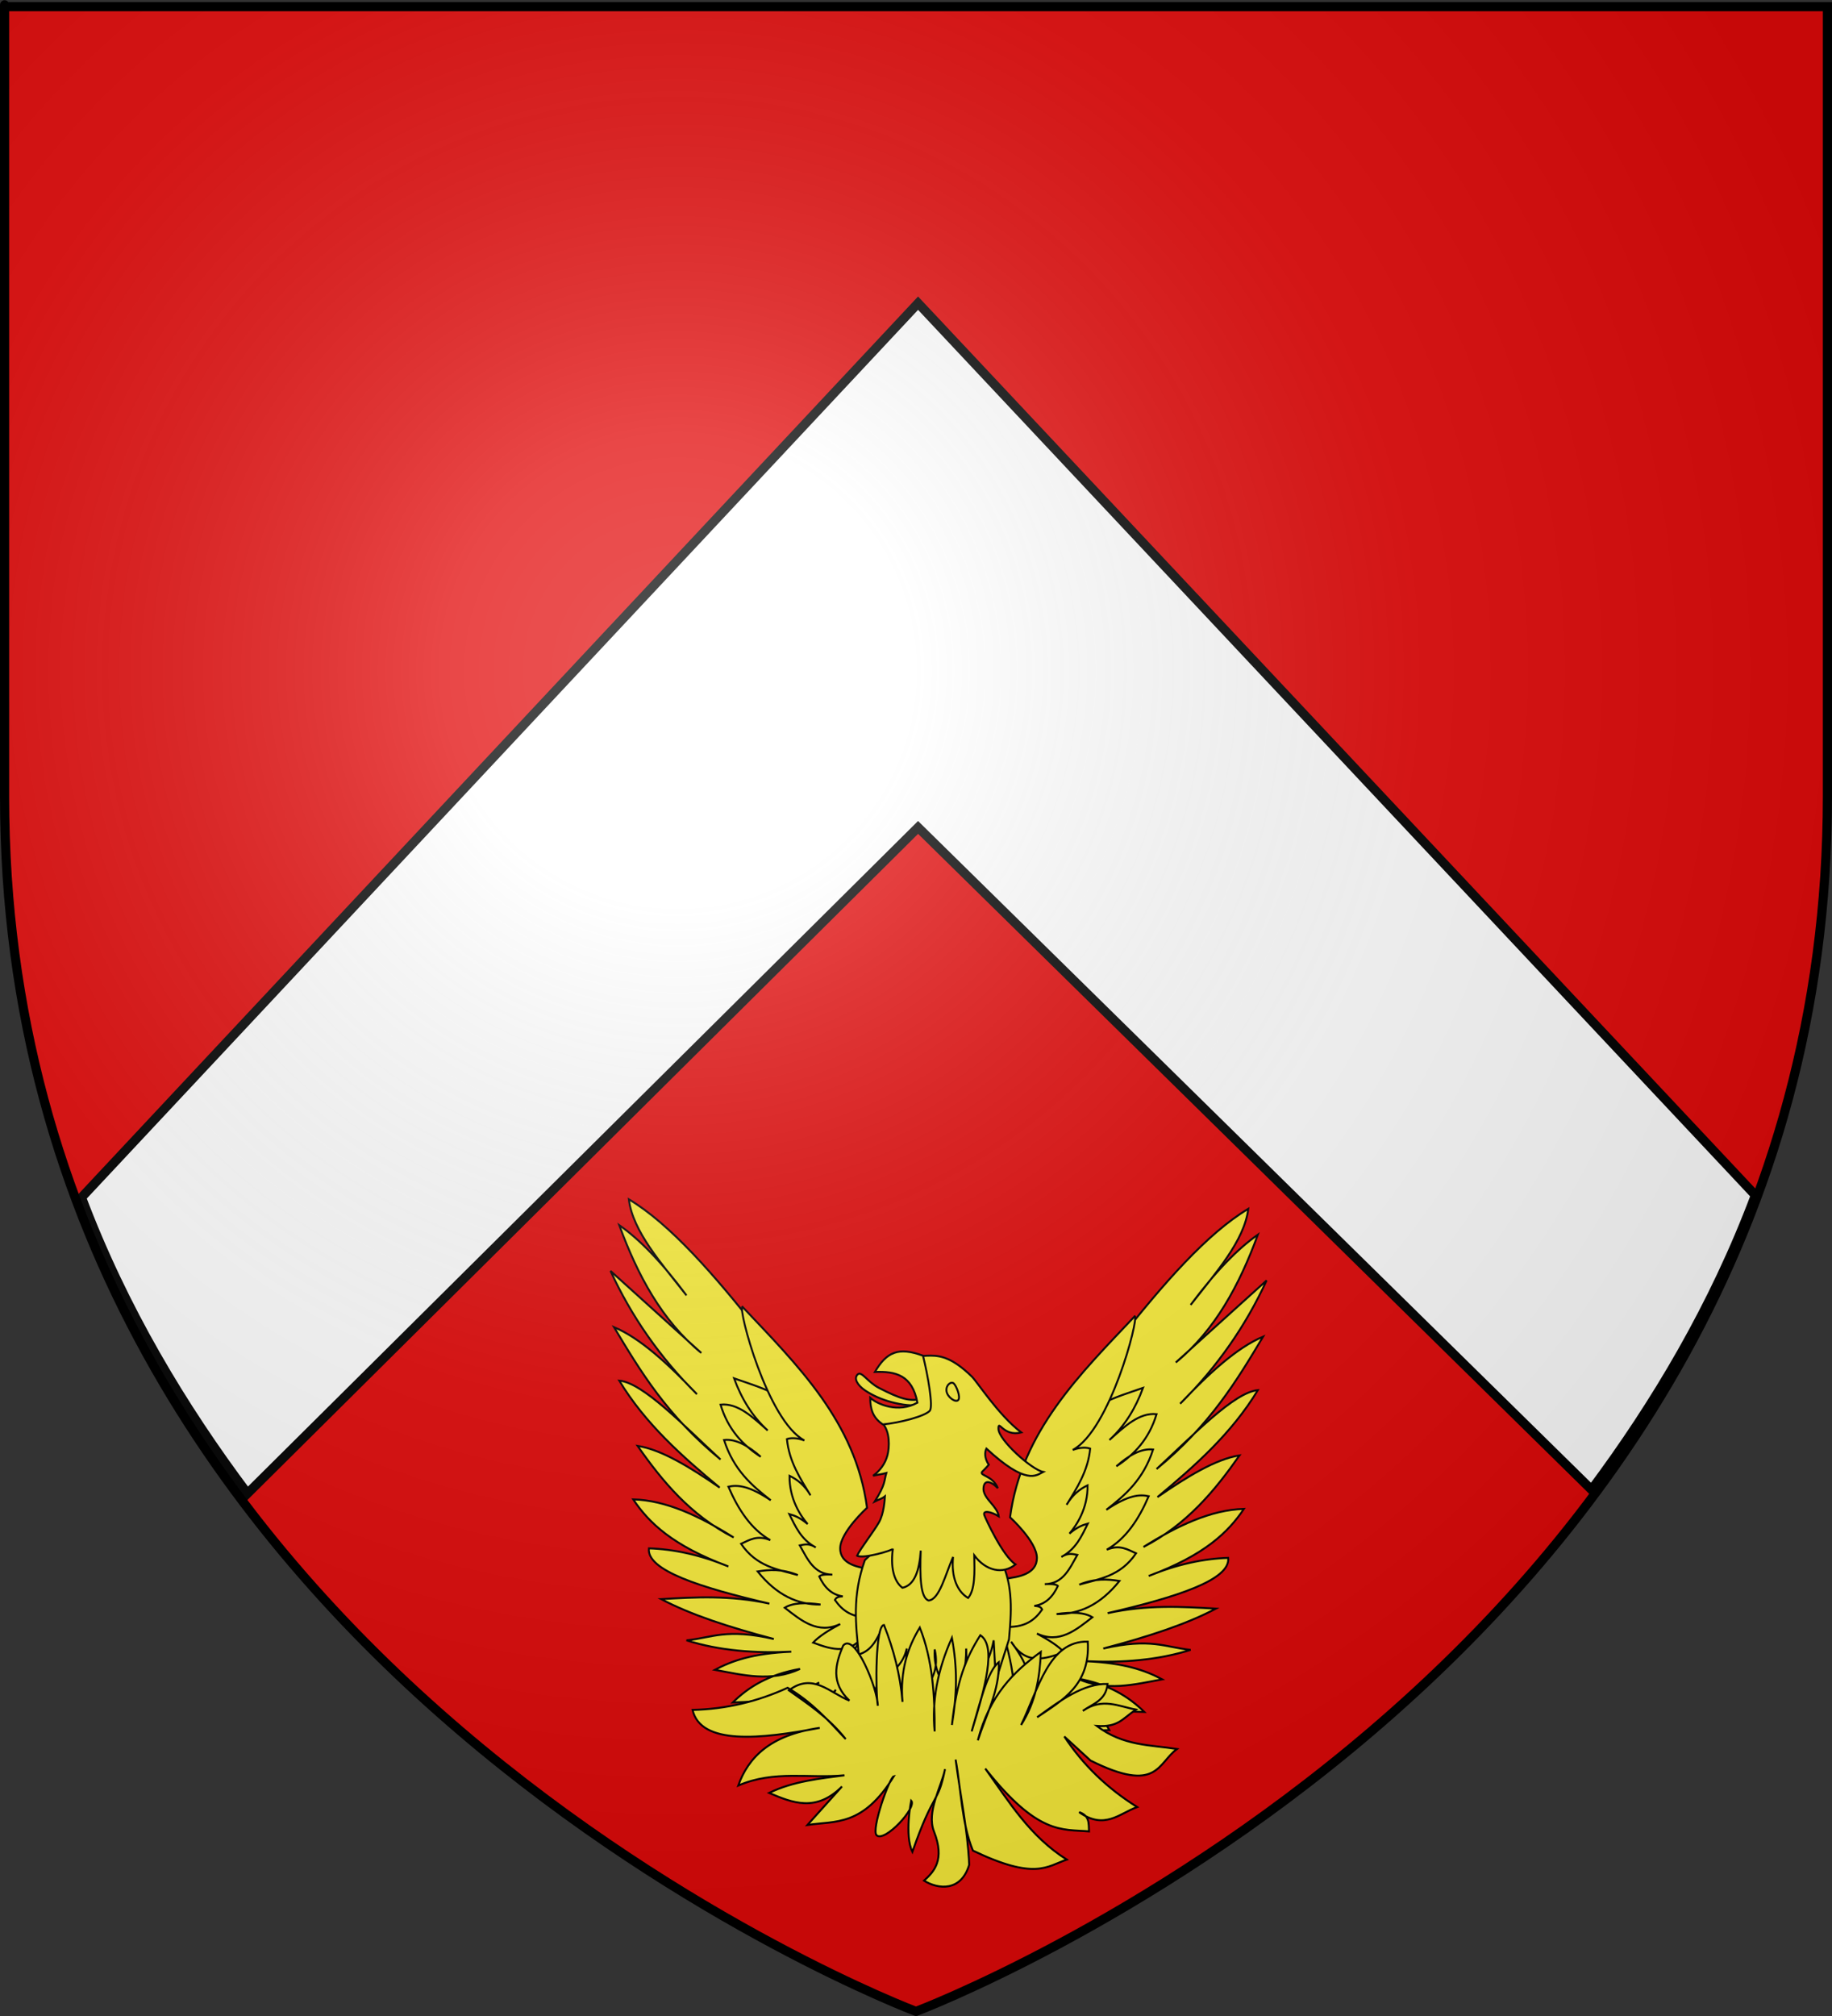
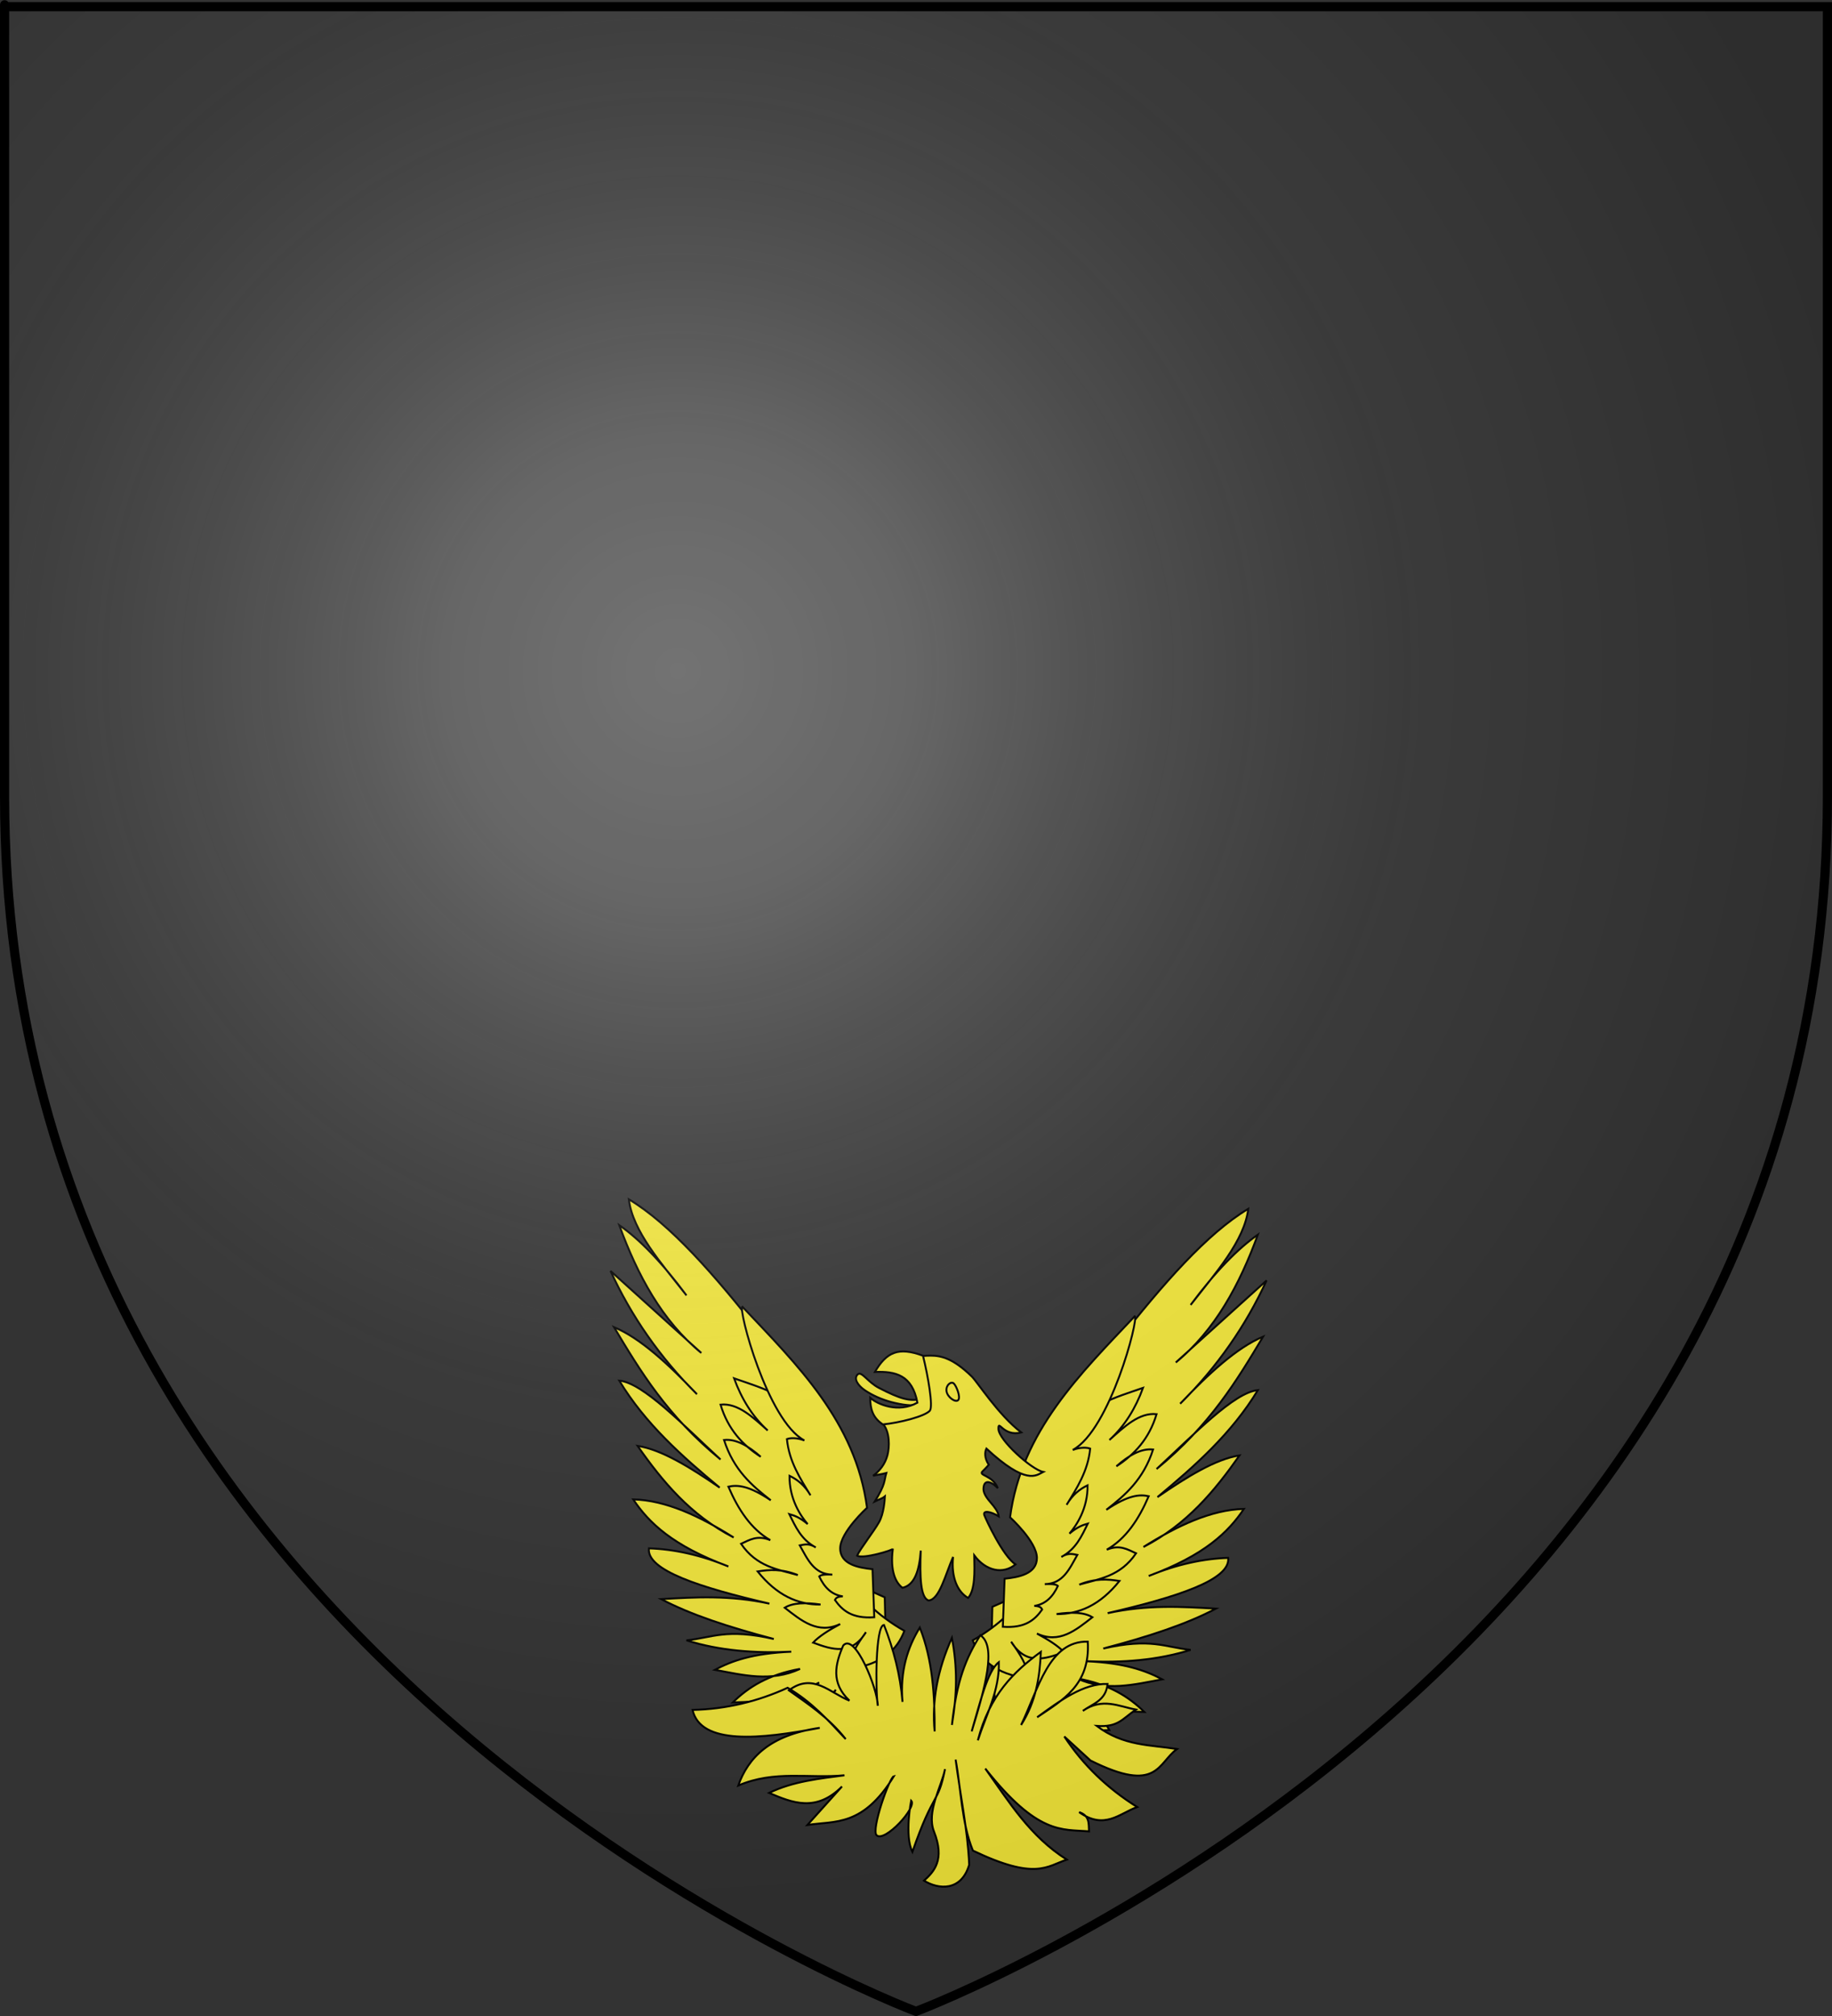
<svg xmlns="http://www.w3.org/2000/svg" xmlns:ns1="http://sodipodi.sourceforge.net/DTD/sodipodi-0.dtd" xmlns:ns2="http://www.inkscape.org/namespaces/inkscape" xmlns:xlink="http://www.w3.org/1999/xlink" height="660" width="600" version="1.0" id="svg2" ns1:version="0.32" ns2:version="0.46" ns1:docname="Blason Neuville-Saint-Vaast.svg" ns1:docbase="D:\Mes documents\Renaud-Notre Lapin" ns2:export-filename="/Users/olivier/Desktop/Blason Rouge/Blason_Vide_3D.png" ns2:export-xdpi="144" ns2:export-ydpi="144" ns2:output_extension="org.inkscape.output.svg.inkscape">
  <rect width="100%" height="100%" fill="#333333" stroke="none" />
  <ns1:namedview ns2:window-height="712" ns2:window-width="1024" ns2:pageshadow="2" ns2:pageopacity="0.0" guidetolerance="10.0" gridtolerance="10.0" objecttolerance="10.0" borderopacity="1.0" bordercolor="#666666" pagecolor="#ffffff" id="base" showgrid="false" height="660px" ns2:zoom="0.44547727" ns2:cx="-10.965905" ns2:cy="391.07336" ns2:window-x="58" ns2:window-y="207" ns2:current-layer="layer3" />
  <desc id="desc4">Flag of Canton of Valais (Wallis)</desc>
  <defs id="defs6">
    <ns2:perspective ns1:type="inkscape:persp3d" ns2:vp_x="0 : 330 : 1" ns2:vp_y="0 : 1000 : 0" ns2:vp_z="600 : 330 : 1" ns2:persp3d-origin="300 : 220 : 1" id="perspective35" />
    <linearGradient id="linearGradient2893">
      <stop style="stop-color:white;stop-opacity:0.314;" offset="0" id="stop2895" />
      <stop id="stop2897" offset="0.19" style="stop-color:white;stop-opacity:0.251;" />
      <stop style="stop-color:#6b6b6b;stop-opacity:0.125;" offset="0.6" id="stop2901" />
      <stop style="stop-color:black;stop-opacity:0.125;" offset="1" id="stop2899" />
    </linearGradient>
    <linearGradient id="linearGradient2885">
      <stop id="stop2887" offset="0" style="stop-color:white;stop-opacity:1;" />
      <stop style="stop-color:white;stop-opacity:1;" offset="0.229" id="stop2891" />
      <stop id="stop2889" offset="1" style="stop-color:black;stop-opacity:1;" />
    </linearGradient>
    <linearGradient id="linearGradient2955">
      <stop id="stop2867" offset="0" style="stop-color:#fd0000;stop-opacity:1;" />
      <stop style="stop-color:#e77275;stop-opacity:0.659;" offset="0.5" id="stop2873" />
      <stop style="stop-color:black;stop-opacity:0.323;" offset="1" id="stop2959" />
    </linearGradient>
    <radialGradient ns2:collect="always" xlink:href="#linearGradient2955" id="radialGradient2961" cx="225.524" cy="218.901" fx="225.524" fy="218.901" r="300" gradientTransform="matrix(-4.167939e-4,2.183,-1.884,-3.599562e-4,615.597,-289.121)" gradientUnits="userSpaceOnUse" />
    <polygon id="star" transform="scale(53,53)" points="0,-1 0.588,0.809 -0.951,-0.309 0.951,-0.309 -0.588,0.809 0,-1 " />
    <clipPath id="clip">
      <path d="M 0,-200 L 0,600 L 300,600 L 300,-200 L 0,-200 z " id="path10" />
    </clipPath>
    <radialGradient ns2:collect="always" xlink:href="#linearGradient2955" id="radialGradient1911" gradientUnits="userSpaceOnUse" gradientTransform="matrix(-4.167939e-4,2.183,-1.884,-3.599562e-4,615.597,-289.121)" cx="225.524" cy="218.901" fx="225.524" fy="218.901" r="300" />
    <radialGradient ns2:collect="always" xlink:href="#linearGradient2955" id="radialGradient2865" gradientUnits="userSpaceOnUse" gradientTransform="matrix(0,1.749,-1.593,-1.049767e-7,551.788,-191.29)" cx="225.524" cy="218.901" fx="225.524" fy="218.901" r="300" />
    <radialGradient ns2:collect="always" xlink:href="#linearGradient2955" id="radialGradient2871" gradientUnits="userSpaceOnUse" gradientTransform="matrix(0,1.386,-1.323,-5.741131e-8,-158.082,-109.541)" cx="225.524" cy="218.901" fx="225.524" fy="218.901" r="300" />
    <radialGradient ns2:collect="always" xlink:href="#linearGradient2893" id="radialGradient3163" gradientUnits="userSpaceOnUse" gradientTransform="matrix(1.353,0,0,1.349,-77.629,-85.747)" cx="221.445" cy="226.331" fx="221.445" fy="226.331" r="300" />
    <radialGradient gradientTransform="matrix(1.353,0,0,1.349,-77.629,-85.747)" gradientUnits="userSpaceOnUse" xlink:href="#linearGradient2893" id="radialGradient4518" fy="226.331" fx="221.445" r="300" cy="226.331" cx="221.445" />
    <radialGradient gradientTransform="matrix(0,1.386,-1.323,-5.741131e-8,-158.082,-109.541)" gradientUnits="userSpaceOnUse" xlink:href="#linearGradient2955" id="radialGradient4516" fy="218.901" fx="225.524" r="300" cy="218.901" cx="225.524" />
    <radialGradient gradientTransform="matrix(0,1.749,-1.593,-1.049767e-7,551.788,-191.29)" gradientUnits="userSpaceOnUse" xlink:href="#linearGradient2955" id="radialGradient4514" fy="218.901" fx="225.524" r="300" cy="218.901" cx="225.524" />
    <radialGradient gradientTransform="matrix(-4.167939e-4,2.183,-1.884,-3.599562e-4,615.597,-289.121)" gradientUnits="userSpaceOnUse" xlink:href="#linearGradient2955" id="radialGradient4512" fy="218.901" fx="225.524" r="300" cy="218.901" cx="225.524" />
    <clipPath id="clipPath4508">
      <path id="path4510" d="M 0,-200 L 0,600 L 300,600 L 300,-200 L 0,-200 z " />
    </clipPath>
    <polygon id="polygon4506" transform="scale(53,53)" points="0,-1 0.588,0.809 -0.951,-0.309 0.951,-0.309 -0.588,0.809 0,-1 " />
    <radialGradient gradientTransform="matrix(-4.167939e-4,2.183,-1.884,-3.599562e-4,615.597,-289.121)" gradientUnits="userSpaceOnUse" xlink:href="#linearGradient2955" id="radialGradient4504" fy="218.901" fx="225.524" r="300" cy="218.901" cx="225.524" />
    <linearGradient id="linearGradient4496">
      <stop id="stop4498" offset="0" style="stop-color:#fd0000;stop-opacity:1" />
      <stop id="stop4500" offset="0.5" style="stop-color:#e77275;stop-opacity:0.659" />
      <stop id="stop4502" offset="1" style="stop-color:black;stop-opacity:0.323" />
    </linearGradient>
    <linearGradient id="linearGradient4488">
      <stop id="stop4490" offset="0" style="stop-color:white;stop-opacity:1" />
      <stop id="stop4492" offset="0.229" style="stop-color:white;stop-opacity:1" />
      <stop id="stop4494" offset="1" style="stop-color:black;stop-opacity:1" />
    </linearGradient>
    <linearGradient id="linearGradient4478">
      <stop id="stop4480" offset="0" style="stop-color:white;stop-opacity:0.314" />
      <stop id="stop4482" offset="0.19" style="stop-color:white;stop-opacity:0.251" />
      <stop id="stop4484" offset="0.6" style="stop-color:#6b6b6b;stop-opacity:0.125" />
      <stop id="stop4486" offset="1" style="stop-color:black;stop-opacity:0.125" />
    </linearGradient>
    <ns2:perspective id="perspective29" ns2:persp3d-origin="300 : 220 : 1" ns2:vp_z="600 : 330 : 1" ns2:vp_y="0 : 1000 : 0" ns2:vp_x="0 : 330 : 1" ns1:type="inkscape:persp3d" />
    <linearGradient id="linearGradient10268">
      <stop id="stop10270" offset="0" style="stop-color:#493516;stop-opacity:1" />
      <stop id="stop10272" offset="1" style="stop-color:#a7a7a7;stop-opacity:1" />
    </linearGradient>
    <linearGradient id="linearGradient8505">
      <stop id="stop8507" offset="0" style="stop-color:#ac4b2a;stop-opacity:1" />
      <stop id="stop8509" offset="1" style="stop-color:#b01c00;stop-opacity:1" />
    </linearGradient>
    <ns2:perspective id="perspective26" ns2:persp3d-origin="372.04724 : 350.78739 : 1" ns2:vp_z="744.09448 : 526.18109 : 1" ns2:vp_y="0 : 1000 : 0" ns2:vp_x="0 : 526.18109 : 1" ns1:type="inkscape:persp3d" />
    <linearGradient id="linearGradient9507">
      <stop id="stop9509" offset="0" style="stop-color:#ffffff;stop-opacity:0.314" />
      <stop id="stop9511" offset="0.19" style="stop-color:#ffffff;stop-opacity:0.251" />
      <stop id="stop9513" offset="0.6" style="stop-color:#6b6b6b;stop-opacity:0.125" />
      <stop id="stop9515" offset="1" style="stop-color:#000000;stop-opacity:0.125" />
    </linearGradient>
    <linearGradient id="linearGradient9517">
      <stop id="stop9519" offset="0" style="stop-color:#ffffff;stop-opacity:1" />
      <stop id="stop9521" offset="0.229" style="stop-color:#ffffff;stop-opacity:1" />
      <stop id="stop9523" offset="1" style="stop-color:#000000;stop-opacity:1" />
    </linearGradient>
    <linearGradient id="linearGradient9525">
      <stop id="stop9527" offset="0" style="stop-color:#fd0000;stop-opacity:1" />
      <stop id="stop9529" offset="0.5" style="stop-color:#e77275;stop-opacity:0.659" />
      <stop id="stop9531" offset="1" style="stop-color:#000000;stop-opacity:0.323" />
    </linearGradient>
    <radialGradient gradientTransform="matrix(-4.167939e-4,2.183,-1.884,-3.599562e-4,615.597,-289.121)" gradientUnits="userSpaceOnUse" xlink:href="#linearGradient2955" id="radialGradient9533" fy="218.901" fx="225.524" r="300" cy="218.901" cx="225.524" />
    <polygon id="polygon9535" transform="scale(53,53)" points="0,-1 0.588,0.809 -0.951,-0.309 0.951,-0.309 -0.588,0.809 0,-1 " />
    <clipPath id="clipPath9537">
      <path id="path9539" d="M 0,-200 L 0,600 L 300,600 L 300,-200 L 0,-200 z " />
    </clipPath>
    <radialGradient gradientTransform="matrix(-4.167939e-4,2.183,-1.884,-3.599562e-4,615.597,-289.121)" gradientUnits="userSpaceOnUse" xlink:href="#linearGradient2955" id="radialGradient9541" fy="218.901" fx="225.524" r="300" cy="218.901" cx="225.524" />
    <radialGradient gradientTransform="matrix(0,1.749,-1.593,-1.049767e-7,551.788,-191.29)" gradientUnits="userSpaceOnUse" xlink:href="#linearGradient2955" id="radialGradient9543" fy="218.901" fx="225.524" r="300" cy="218.901" cx="225.524" />
    <radialGradient gradientTransform="matrix(0,1.386,-1.323,-5.741131e-8,-158.082,-109.541)" gradientUnits="userSpaceOnUse" xlink:href="#linearGradient2955" id="radialGradient9545" fy="218.901" fx="225.524" r="300" cy="218.901" cx="225.524" />
    <radialGradient gradientTransform="matrix(1.353,0,0,1.349,-77.629,-85.747)" gradientUnits="userSpaceOnUse" xlink:href="#linearGradient2893" id="radialGradient9547" fy="226.331" fx="221.445" r="300" cy="226.331" cx="221.445" />
    <radialGradient gradientTransform="matrix(1.353,0,0,1.349,-77.629,-85.747)" gradientUnits="userSpaceOnUse" xlink:href="#linearGradient2893" id="radialGradient5813" fy="226.331" fx="221.445" r="300" cy="226.331" cx="221.445" />
    <radialGradient gradientTransform="matrix(0,1.386,-1.323,-5.741131e-8,-158.082,-109.541)" gradientUnits="userSpaceOnUse" xlink:href="#linearGradient2955" id="radialGradient5811" fy="218.901" fx="225.524" r="300" cy="218.901" cx="225.524" />
    <radialGradient gradientTransform="matrix(0,1.749,-1.593,-1.049767e-7,551.788,-191.29)" gradientUnits="userSpaceOnUse" xlink:href="#linearGradient2955" id="radialGradient5809" fy="218.901" fx="225.524" r="300" cy="218.901" cx="225.524" />
    <radialGradient gradientTransform="matrix(-4.167939e-4,2.183,-1.884,-3.599562e-4,615.597,-289.121)" gradientUnits="userSpaceOnUse" xlink:href="#linearGradient2955" id="radialGradient5807" fy="218.901" fx="225.524" r="300" cy="218.901" cx="225.524" />
    <clipPath id="clipPath5803">
      <path id="path5805" d="M 0,-200 L 0,600 L 300,600 L 300,-200 L 0,-200 z " />
    </clipPath>
    <polygon id="polygon5801" transform="scale(53,53)" points="0,-1 0.588,0.809 -0.951,-0.309 0.951,-0.309 -0.588,0.809 0,-1 " />
    <radialGradient gradientTransform="matrix(-4.167939e-4,2.183,-1.884,-3.599562e-4,615.597,-289.121)" gradientUnits="userSpaceOnUse" xlink:href="#linearGradient2955" id="radialGradient5799" fy="218.901" fx="225.524" r="300" cy="218.901" cx="225.524" />
    <linearGradient id="linearGradient5791">
      <stop id="stop5793" offset="0" style="stop-color:#fd0000;stop-opacity:1" />
      <stop id="stop5795" offset="0.5" style="stop-color:#e77275;stop-opacity:0.659" />
      <stop id="stop5797" offset="1" style="stop-color:#000000;stop-opacity:0.323" />
    </linearGradient>
    <linearGradient id="linearGradient5783">
      <stop id="stop5785" offset="0" style="stop-color:#ffffff;stop-opacity:1" />
      <stop id="stop5787" offset="0.229" style="stop-color:#ffffff;stop-opacity:1" />
      <stop id="stop5789" offset="1" style="stop-color:#000000;stop-opacity:1" />
    </linearGradient>
    <linearGradient id="linearGradient5773">
      <stop id="stop5775" offset="0" style="stop-color:#ffffff;stop-opacity:0.314" />
      <stop id="stop5777" offset="0.19" style="stop-color:#ffffff;stop-opacity:0.251" />
      <stop id="stop5779" offset="0.6" style="stop-color:#6b6b6b;stop-opacity:0.125" />
      <stop id="stop5781" offset="1" style="stop-color:#000000;stop-opacity:0.125" />
    </linearGradient>
    <ns2:perspective id="perspective73" ns2:persp3d-origin="300 : 220 : 1" ns2:vp_z="600 : 330 : 1" ns2:vp_y="0 : 1000 : 0" ns2:vp_x="0 : 330 : 1" ns1:type="inkscape:persp3d" />
  </defs>
  <g ns2:groupmode="layer" id="layer3" ns2:label="Fond écu" style="display:inline">
-     <path id="path2855" style="fill:#e20909;fill-opacity:1;fill-rule:evenodd;stroke:none;stroke-width:1px;stroke-linecap:butt;stroke-linejoin:miter;stroke-opacity:1" d="M 300,658.5 C 300,658.5 598.5,546.18 598.5,260.728 C 598.5,-24.723 598.5,2.176 598.5,2.176 L 1.5,2.176 L 1.5,260.728 C 1.5,546.18 300,658.5 300,658.5 z " ns1:nodetypes="cccccc" />
-     <path ns1:nodetypes="ccccccc" id="path10706" d="M 26.689,392.037 C 40.412,428.431 59.776,460.644 81.046,488.943 L 300.676,270.881 L 521.243,487.693 C 542.266,459.51 561.367,427.471 574.913,391.318 L 300.676,99.257 L 26.689,392.037 z" style="fill:#ffffff;fill-opacity:1;fill-rule:evenodd;stroke:#000000;stroke-width:3;stroke-linecap:butt;stroke-linejoin:miter;stroke-miterlimit:4;stroke-dasharray:none;stroke-opacity:1;display:inline" />
    <g id="g5836" transform="matrix(0.372,0,0,0.386,194.831,375.794)" style="fill:#fcef3c">
      <g id="g5838" style="fill:#fcef3c;display:inline" />
      <g transform="matrix(1.68,0,0,1.68,-200.009,-168.071)" id="g5840" style="fill:#fcef3c">
        <g id="g4333" style="fill:#fcef3c;display:inline" transform="translate(-260.201,-69.905)">
          <g id="g4302" transform="translate(262.143,-22.654)" style="fill:#fcef3c">
            <g id="g2320" style="fill:#fcef3c;display:inline" transform="matrix(-1,0,0,1,594.42,-4.806)">
              <path id="path2322" style="fill:#fcef3c;fill-rule:evenodd;stroke:#000000;stroke-width:1px;stroke-linecap:butt;stroke-linejoin:miter;stroke-opacity:1" d="M 390.864,290.647 C 414.728,261.361 438.074,235.7 459.517,223.368 C 457.496,239.539 442.424,255.711 429.309,271.882 C 442.318,255.015 453.983,243.518 464.551,236.412 C 454.869,261.805 442.145,284.663 421.529,300.945 L 469.128,259.525 C 458.206,282.364 443.283,303.202 423.817,321.77 C 438.802,306.548 453.524,293.433 467.297,287.901 C 453.435,310.175 439.614,332.449 411.46,354.723 C 430.846,337.508 452.087,315.968 464.551,314.905 C 450.826,336.727 431.647,353.095 411.917,368.912 C 427.428,358.618 442.447,349.701 454.94,347.858 C 441.853,365.807 427.33,382.769 404.594,394.084 C 422.395,383.326 440.035,375.3 457.228,374.862 C 449.022,386.633 436.715,398.169 407.341,408.73 C 422.179,402.814 435.982,400.003 448.99,399.577 C 450.353,410.691 421.995,419.408 385.829,427.496 C 406.753,423.122 424.629,424.234 442.582,425.207 C 427.029,433.097 407.435,439.27 383.541,445.345 C 408.496,439.871 415.733,444.683 429.309,446.032 C 411.993,451.242 393.532,452.636 374.387,451.753 C 394.696,452.606 405.609,456.427 414.435,460.907 C 399.732,463.502 385.101,467.257 369.81,460.449 C 386.46,463.292 396.903,469.682 405.052,477.383 C 389.435,477.106 374.144,474.877 359.741,467.314 C 370.789,472.791 382.21,478.099 386.745,486.537 C 370.703,487.562 359.792,480.892 351.045,470.976 C 356.918,479.061 356.889,487.147 354.249,495.233 C 347.332,489.327 341.012,483.053 341.891,472.349 C 342.697,482.818 342.278,492.215 338.23,498.437 C 322.922,477.809 324.765,450.829 325.415,424.292 L 344.638,416.053 L 360.657,384.473 L 358.826,348.774 L 390.864,290.647 z" />
              <path id="path2324" style="fill:#fcef3c;fill-rule:evenodd;stroke:#000000;stroke-width:1px;stroke-linecap:butt;stroke-linejoin:miter;stroke-opacity:1" d="M 360.885,338.247 C 375.379,322.213 389.872,318.613 404.366,313.761 C 400.496,323.964 394.883,332.923 386.745,340.077 C 394.609,333.3 402.41,326.11 411.46,327.033 C 407.545,339.599 399.792,347.472 390.406,353.35 C 396.814,347.948 403.221,344.213 409.629,344.883 C 404.563,360.059 395.001,367.93 385.143,375.319 C 396.6,367.866 402.525,367.454 407.341,368.454 C 402.141,380.11 395.436,389.883 385.372,395.457 C 392.158,392.716 396.263,395.339 400.704,397.288 C 392.488,408.927 381.503,410.186 370.955,413.078 C 379.489,409.813 385.878,410.304 392.008,411.248 C 381.998,423.313 370.894,428.081 359.055,427.953 C 366.959,426.838 373.57,427.016 377.82,429.555 C 369.086,436.119 360.458,443.1 348.757,437.793 C 354.822,440.921 359.921,444.048 362.945,447.176 C 352.891,450.777 342.919,453.848 335.255,441.913 C 339.832,448.091 344.162,454.27 343.951,460.449 C 326.774,458.168 318.917,450.803 315.117,441.226 C 329.017,433.681 339.89,423.445 348.299,411.019 C 358.48,388.843 364.679,365.283 360.885,338.247 z" />
              <path id="path2326" style="fill:#fcef3c;fill-rule:evenodd;stroke:#000000;stroke-width:1px;stroke-linecap:butt;stroke-linejoin:miter;stroke-opacity:1" d="M 331.822,410.103 C 339.175,409.371 348.793,407.672 348.757,399.577 C 348.72,391.367 334.683,379.095 334.683,379.095 C 340.678,335.619 371.434,306.813 400.018,277.603 C 402.336,278.597 386.963,335.146 367.522,345.112 C 371.514,343.602 375.078,343.84 376.676,344.425 C 375.509,355.833 369.648,364.395 364.318,372.802 C 367.306,367.838 371.097,364.882 375.303,362.962 C 375.462,374.663 369.491,383.23 365.806,387.334 C 369.975,383.917 372.745,383.019 375.417,382.299 C 372.184,388.643 369.242,395.142 361.572,399.119 C 364.97,396.933 367.412,397.617 369.925,398.089 C 365.889,405.003 362.5,412.701 352.876,412.85 C 357.511,412.613 359.042,413.093 359.741,413.765 C 357.123,419.168 353.351,422.997 347.384,423.834 C 350.249,423.885 351.049,424.71 351.503,425.665 C 347.664,430.892 342.59,435.168 330.907,434.361 L 331.822,410.103 z" />
            </g>
            <g id="g2315" style="fill:#fcef3c">
              <path id="path2311" style="fill:#fcef3c;fill-rule:evenodd;stroke:#000000;stroke-width:1px;stroke-linecap:butt;stroke-linejoin:miter;stroke-opacity:1" d="M 390.864,290.647 C 414.728,261.361 438.074,235.7 459.517,223.368 C 457.496,239.539 442.424,255.711 429.309,271.882 C 442.318,255.015 453.983,243.518 464.551,236.412 C 454.869,261.805 442.145,284.663 421.529,300.945 L 469.128,259.525 C 458.206,282.364 443.283,303.202 423.817,321.77 C 438.802,306.548 453.524,293.433 467.297,287.901 C 453.435,310.175 439.614,332.449 411.46,354.723 C 430.846,337.508 452.087,315.968 464.551,314.905 C 450.826,336.727 431.647,353.095 411.917,368.912 C 427.428,358.618 442.447,349.701 454.94,347.858 C 441.853,365.807 427.33,382.769 404.594,394.084 C 422.395,383.326 440.035,375.3 457.228,374.862 C 449.022,386.633 436.715,398.169 407.341,408.73 C 422.179,402.814 435.982,400.003 448.99,399.577 C 450.353,410.691 421.995,419.408 385.829,427.496 C 406.753,423.122 424.629,424.234 442.582,425.207 C 427.029,433.097 407.435,439.27 383.541,445.345 C 408.496,439.871 415.733,444.683 429.309,446.032 C 411.993,451.242 393.532,452.636 374.387,451.753 C 394.696,452.606 405.609,456.427 414.435,460.907 C 399.732,463.502 385.101,467.257 369.81,460.449 C 386.46,463.292 396.903,469.682 405.052,477.383 C 389.435,477.106 374.144,474.877 359.741,467.314 C 370.789,472.791 382.21,478.099 386.745,486.537 C 370.703,487.562 359.792,480.892 351.045,470.976 C 356.918,479.061 356.889,487.147 354.249,495.233 C 347.332,489.327 341.012,483.053 341.891,472.349 C 342.697,482.818 342.278,492.215 338.23,498.437 C 322.922,477.809 324.765,450.829 325.415,424.292 L 344.638,416.053 L 360.657,384.473 L 358.826,348.774 L 390.864,290.647 z" />
              <path id="path2313" style="fill:#fcef3c;fill-rule:evenodd;stroke:#000000;stroke-width:1px;stroke-linecap:butt;stroke-linejoin:miter;stroke-opacity:1" d="M 360.885,338.247 C 375.379,322.213 389.872,318.613 404.366,313.761 C 400.496,323.964 394.883,332.923 386.745,340.077 C 394.609,333.3 402.41,326.11 411.46,327.033 C 407.545,339.599 399.792,347.472 390.406,353.35 C 396.814,347.948 403.221,344.213 409.629,344.883 C 404.563,360.059 395.001,367.93 385.143,375.319 C 396.6,367.866 402.525,367.454 407.341,368.454 C 402.141,380.11 395.436,389.883 385.372,395.457 C 392.158,392.716 396.263,395.339 400.704,397.288 C 392.488,408.927 381.503,410.186 370.955,413.078 C 379.489,409.813 385.878,410.304 392.008,411.248 C 381.998,423.313 370.894,428.081 359.055,427.953 C 366.959,426.838 373.57,427.016 377.82,429.555 C 369.086,436.119 360.458,443.1 348.757,437.793 C 354.822,440.921 359.921,444.048 362.945,447.176 C 352.891,450.777 342.919,453.848 335.255,441.913 C 339.832,448.091 344.162,454.27 343.951,460.449 C 326.774,458.168 318.917,450.803 315.117,441.226 C 329.017,433.681 339.89,423.445 348.299,411.019 C 358.48,388.843 364.679,365.283 360.885,338.247 z" />
              <path id="path2309" style="fill:#fcef3c;fill-rule:evenodd;stroke:#000000;stroke-width:1px;stroke-linecap:butt;stroke-linejoin:miter;stroke-opacity:1" d="M 331.822,410.103 C 339.175,409.371 348.793,407.672 348.757,399.577 C 348.72,391.367 334.683,379.095 334.683,379.095 C 340.678,335.619 371.434,306.813 400.018,277.603 C 402.336,278.597 386.963,335.146 367.522,345.112 C 371.514,343.602 375.078,343.84 376.676,344.425 C 375.509,355.833 369.648,364.395 364.318,372.802 C 367.306,367.838 371.097,364.882 375.303,362.962 C 375.462,374.663 369.491,383.23 365.806,387.334 C 369.975,383.917 372.745,383.019 375.417,382.299 C 372.184,388.643 369.242,395.142 361.572,399.119 C 364.97,396.933 367.412,397.617 369.925,398.089 C 365.889,405.003 362.5,412.701 352.876,412.85 C 357.511,412.613 359.042,413.093 359.741,413.765 C 357.123,419.168 353.351,422.997 347.384,423.834 C 350.249,423.885 351.049,424.71 351.503,425.665 C 347.664,430.892 342.59,435.168 330.907,434.361 L 331.822,410.103 z" />
            </g>
            <g id="g4292" style="fill:#fcef3c">
-               <path id="path2307" style="fill:#fcef3c;fill-rule:evenodd;stroke:#000000;stroke-width:1px;stroke-linecap:butt;stroke-linejoin:miter;stroke-opacity:1" d="M 258.593,425.207 C 256.154,442.353 252.197,459.668 254.931,476.239 C 260.603,475.882 264.012,467.04 267.289,457.703 C 269.153,470.899 270.918,480.811 274.612,484.249 C 278.822,480.825 281.231,472.715 282.392,461.364 C 283.991,474.547 286.244,484.369 292.69,490.885 C 296.424,484.403 298.546,479.631 298.182,471.433 C 298.578,478.438 300.089,484.326 304.132,487.681 C 309.768,484.082 310.055,476.122 310.998,465.483 L 311.684,479.672 C 315.65,475.742 319.789,472.051 319.007,461.593 C 319.55,472.772 330.645,480.873 335.713,483.791 C 339.786,463.054 333.257,444.968 327.932,426.58 L 258.593,425.207 z" />
              <g id="g4252" style="fill:#fcef3c">
-                 <path id="path2305" style="fill:#fcef3c;fill-rule:evenodd;stroke:#000000;stroke-width:1px;stroke-linecap:butt;stroke-linejoin:miter;stroke-opacity:1" d="M 258.593,400.721 C 251.8,419.041 253.909,433.546 255.389,448.32 C 262.261,446.501 265.123,440.274 267.746,434.818 C 265.142,445.154 266.082,453.009 269.577,459.076 C 275.314,455.982 279.095,451.49 280.562,445.345 C 278.925,455.138 285.49,459.712 290.173,465.483 C 294.062,460.692 297.329,455.403 295.207,445.803 C 294.436,456.515 299.423,463.564 305.277,470.06 C 310.156,462.851 311.67,454.379 311.684,445.345 C 311.857,451.027 311.98,457.963 312.828,464.11 C 317.376,460.09 323.421,454.605 326.101,441.226 L 327.245,461.593 L 334.111,440.768 C 335.37,427.293 336.489,413.828 329.992,400.95 L 293.834,390.423 L 271.865,388.592 L 258.593,400.721 z" />
                <g id="g2308" style="fill:#fcef3c;stroke:#000000;stroke-width:1;stroke-miterlimit:4;stroke-dasharray:none;stroke-opacity:1">
                  <path id="path10248" style="fill:#fcef3c;fill-rule:evenodd;stroke:#000000;stroke-width:1;stroke-linecap:butt;stroke-linejoin:miter;stroke-miterlimit:4;stroke-dasharray:none;stroke-opacity:1" d="M 293.062,297.469 C 291.745,297.465 290.463,297.548 289.156,297.625 L 289.531,323 L 267.906,331.719 C 271.828,335.955 271.546,343.686 270.438,347.75 C 269.24,352.144 266.437,355.654 262.906,358.125 C 265.907,357.471 267.126,357.436 269.844,356.75 C 268.556,360.868 269.597,362.12 263.812,371.094 C 266.333,369.856 267.417,369.85 269.094,368.531 C 268.989,370.183 268.612,377.144 266.031,381.563 C 263.198,386.416 256.127,395.027 254.519,398.494 C 257.665,400.266 273.474,395.672 273.25,395 C 271.705,406.503 274.9,412.264 278.281,414.688 C 284.487,413.441 287.15,406.288 287.875,395.906 C 287.344,408.948 287.696,419.838 292,421.094 C 297.661,420.724 300.827,407.877 304.812,399.125 C 303.777,409.325 307.04,416.639 312.708,419.831 C 316.39,415.675 316.106,406.943 315.927,398.331 C 322.14,406.338 331.031,407.997 337.549,402.885 C 330.829,398.667 321.93,379.962 321.209,378.05 C 320.234,375.468 324.475,376.084 328.76,378.611 C 328.034,373.535 321.206,370.067 320.752,365.105 C 320.69,359.844 324.405,360.562 328.281,364.385 C 325.5,357.768 317.957,358.077 320.212,355.963 C 322.414,353.899 323.531,352.562 323.531,352.562 C 321.142,349.206 321.427,345.999 322.281,344.406 C 343.205,363.033 348.319,358.035 352.031,356.188 C 345.911,355.008 328.718,340.071 328.593,334.493 C 328.475,329.23 331.052,338.626 340.555,336.261 C 328.56,327.472 317.568,310.779 314.594,308 C 304.929,298.967 298.77,297.485 293.062,297.469 z" />
                  <path id="path10250" style="fill:#fcef3c;fill-rule:evenodd;stroke:#000000;stroke-width:1;stroke-linecap:butt;stroke-linejoin:miter;stroke-miterlimit:4;stroke-dasharray:none;stroke-opacity:1" d="M 307.523,319.909 C 308.906,318.439 306.528,312.685 305.167,311.518 C 303.804,310.349 300.982,312.266 301.373,315.368 C 301.762,318.447 306.141,321.378 307.523,319.909 z" />
                  <path id="path10252" style="fill:#fcef3c;fill-rule:evenodd;stroke:#000000;stroke-width:1;stroke-linecap:butt;stroke-linejoin:miter;stroke-miterlimit:4;stroke-dasharray:none;stroke-opacity:1" d="M 254.803,306.988 C 256.884,305.043 259.89,310.752 266.016,313.799 C 277.178,319.353 282.219,320.747 288.36,319.276 L 287.73,322.119 C 283.889,323.161 277.897,322.316 272.644,320.982 C 267.391,319.649 262.496,317.524 258.64,315.001 C 254.78,312.476 252.615,309.033 254.803,306.988 z" />
                  <path id="path10254" style="fill:#fcef3c;fill-rule:evenodd;stroke:#000000;stroke-width:1;stroke-linecap:butt;stroke-linejoin:miter;stroke-miterlimit:4;stroke-dasharray:none;stroke-opacity:1" d="M 263.849,305.727 C 269.965,295.65 276.163,292.951 289.051,297.519 C 291.783,308.146 294.433,323.182 292.648,325.288 C 289.98,328.163 276.667,331.413 268.027,332.221 C 262.52,328.713 261.437,324.128 261.386,318.77 C 265.315,322.162 276.175,326.545 286.131,321.235 C 283.416,307.237 274.625,305.337 263.849,305.727 z" />
                </g>
              </g>
            </g>
          </g>
          <path id="path4328" style="fill:#fcef3c;fill-rule:evenodd;stroke:#000000;stroke-width:1px;stroke-linecap:butt;stroke-linejoin:miter;stroke-opacity:1" d="M 497.1,462.746 C 466.04,468.501 434.76,471.577 430.432,453.684 C 448.164,453.32 464.696,449.354 480.271,442.519 C 493.002,449.71 501.728,459.126 510.693,468.409 C 501.551,457.204 490.169,450.216 480.918,443.813 C 493.464,434.683 502.455,445.109 512.634,448.991 C 502.78,439.98 505.203,430.596 509.398,421.159 C 515.515,414.46 527.427,443.017 527.522,451.58 C 526.263,443.688 526.23,411.015 530.758,410.803 C 535.806,423.144 539.299,436.004 540.467,449.639 C 539.106,433.96 543.152,422.187 549.529,412.097 C 556.27,428.535 557.39,446.379 557.296,464.526 C 555.781,449.208 558.81,433.457 566.358,417.275 C 569.241,432.286 569.125,445.03 566.358,461.289 C 568.835,439.001 573.702,427.417 581.245,415.981 C 589.9,421.448 583.718,442.553 576.714,464.526 C 581.034,450.319 584.991,433.929 590.954,429.573 C 591.319,444.079 584.261,456.11 579.95,469.057 C 585.991,446.333 598.81,434.313 612.961,424.395 C 612.418,437.036 610.42,449.505 602.604,461.289 C 611.729,443.115 617.111,418.793 637.557,419.217 C 638.881,441.245 624.298,448.729 611.019,457.406 C 623.179,448.902 635.332,440.25 647.913,440.577 C 647.136,448.967 640.137,450.571 634.968,454.169 C 645.194,447.313 653.783,451.917 662.8,453.522 C 655.463,458.309 653.527,462.504 642.249,461.775 C 656.274,471.99 670.298,471.264 684.322,473.426 C 674.144,480.434 674.342,496.262 639.013,479.251 L 625.259,467.115 C 635.137,481.614 647.96,493.393 663.447,502.714 C 654.081,505.977 646.384,514.416 633.026,505.303 C 638.622,507.051 637.988,511.195 638.204,515.012 C 623.95,513.873 611.381,516.838 583.834,483.296 C 596.177,499.954 607.202,517.542 626.553,529.252 C 616.111,532.705 610.041,539.801 577.361,524.721 C 571.356,510.522 571.218,494.122 568.299,478.766 C 570.703,496.458 574.581,514.149 575.419,531.841 C 571.204,545.504 559.199,544.364 551.743,539.881 C 556.934,535.364 562.854,529.454 556.967,515.097 C 552.892,505.16 560.847,492.582 562.747,483.569 C 559,501.728 556.875,494.114 545.645,525.369 C 541.378,516.971 544.998,499.478 544.998,499.478 C 548.332,502.812 531.015,520.855 526.874,516.954 C 523.938,514.188 533.644,487.638 535.936,487.18 C 519.616,512.72 505.306,509.624 490.627,511.776 L 508.751,492.358 C 495.183,505.447 482.865,500.639 470.562,495.594 C 483.076,489.685 497.532,488.307 510.045,486.695 C 491.49,488.421 473.45,483.979 454.381,491.873 C 459.578,477.903 470.789,466.374 497.1,462.746 z" />
        </g>
      </g>
      <g id="g5862" style="fill:#fcef3c" />
      <g id="g5864" style="fill:#fcef3c" />
    </g>
  </g>
  <g ns2:groupmode="layer" id="layer4" ns2:label="Meubles" ns1:insensitive="true" />
  <g ns2:groupmode="layer" id="layer2" ns2:label="Reflet final" ns1:insensitive="true">
    <path ns1:nodetypes="cccccc" d="M 300,658.5 C 300,658.5 598.5,546.18 598.5,260.728 C 598.5,-24.723 598.5,2.176 598.5,2.176 L 1.5,2.176 L 1.5,260.728 C 1.5,546.18 300,658.5 300,658.5 z " style="opacity:1;fill:url(#radialGradient3163);fill-opacity:1;fill-rule:evenodd;stroke:none;stroke-width:1px;stroke-linecap:butt;stroke-linejoin:miter;stroke-opacity:1" id="path2875" ns2:export-xdpi="144" ns2:export-ydpi="144" />
  </g>
  <g ns2:groupmode="layer" id="layer1" ns2:label="Contour final" ns1:insensitive="true">
    <path ns1:nodetypes="cccccc" d="M 300,658.5 C 300,658.5 1.5,546.18 1.5,260.728 C 1.5,-24.723 1.5,2.176 1.5,2.176 L 598.5,2.176 L 598.5,260.728 C 598.5,546.18 300,658.5 300,658.5 z " style="opacity:1;fill:none;fill-opacity:1;fill-rule:evenodd;stroke:#000000;stroke-width:3;stroke-linecap:butt;stroke-linejoin:miter;stroke-miterlimit:4;stroke-dasharray:none;stroke-opacity:1" id="path1411" ns2:export-xdpi="144" ns2:export-ydpi="144" />
  </g>
</svg>